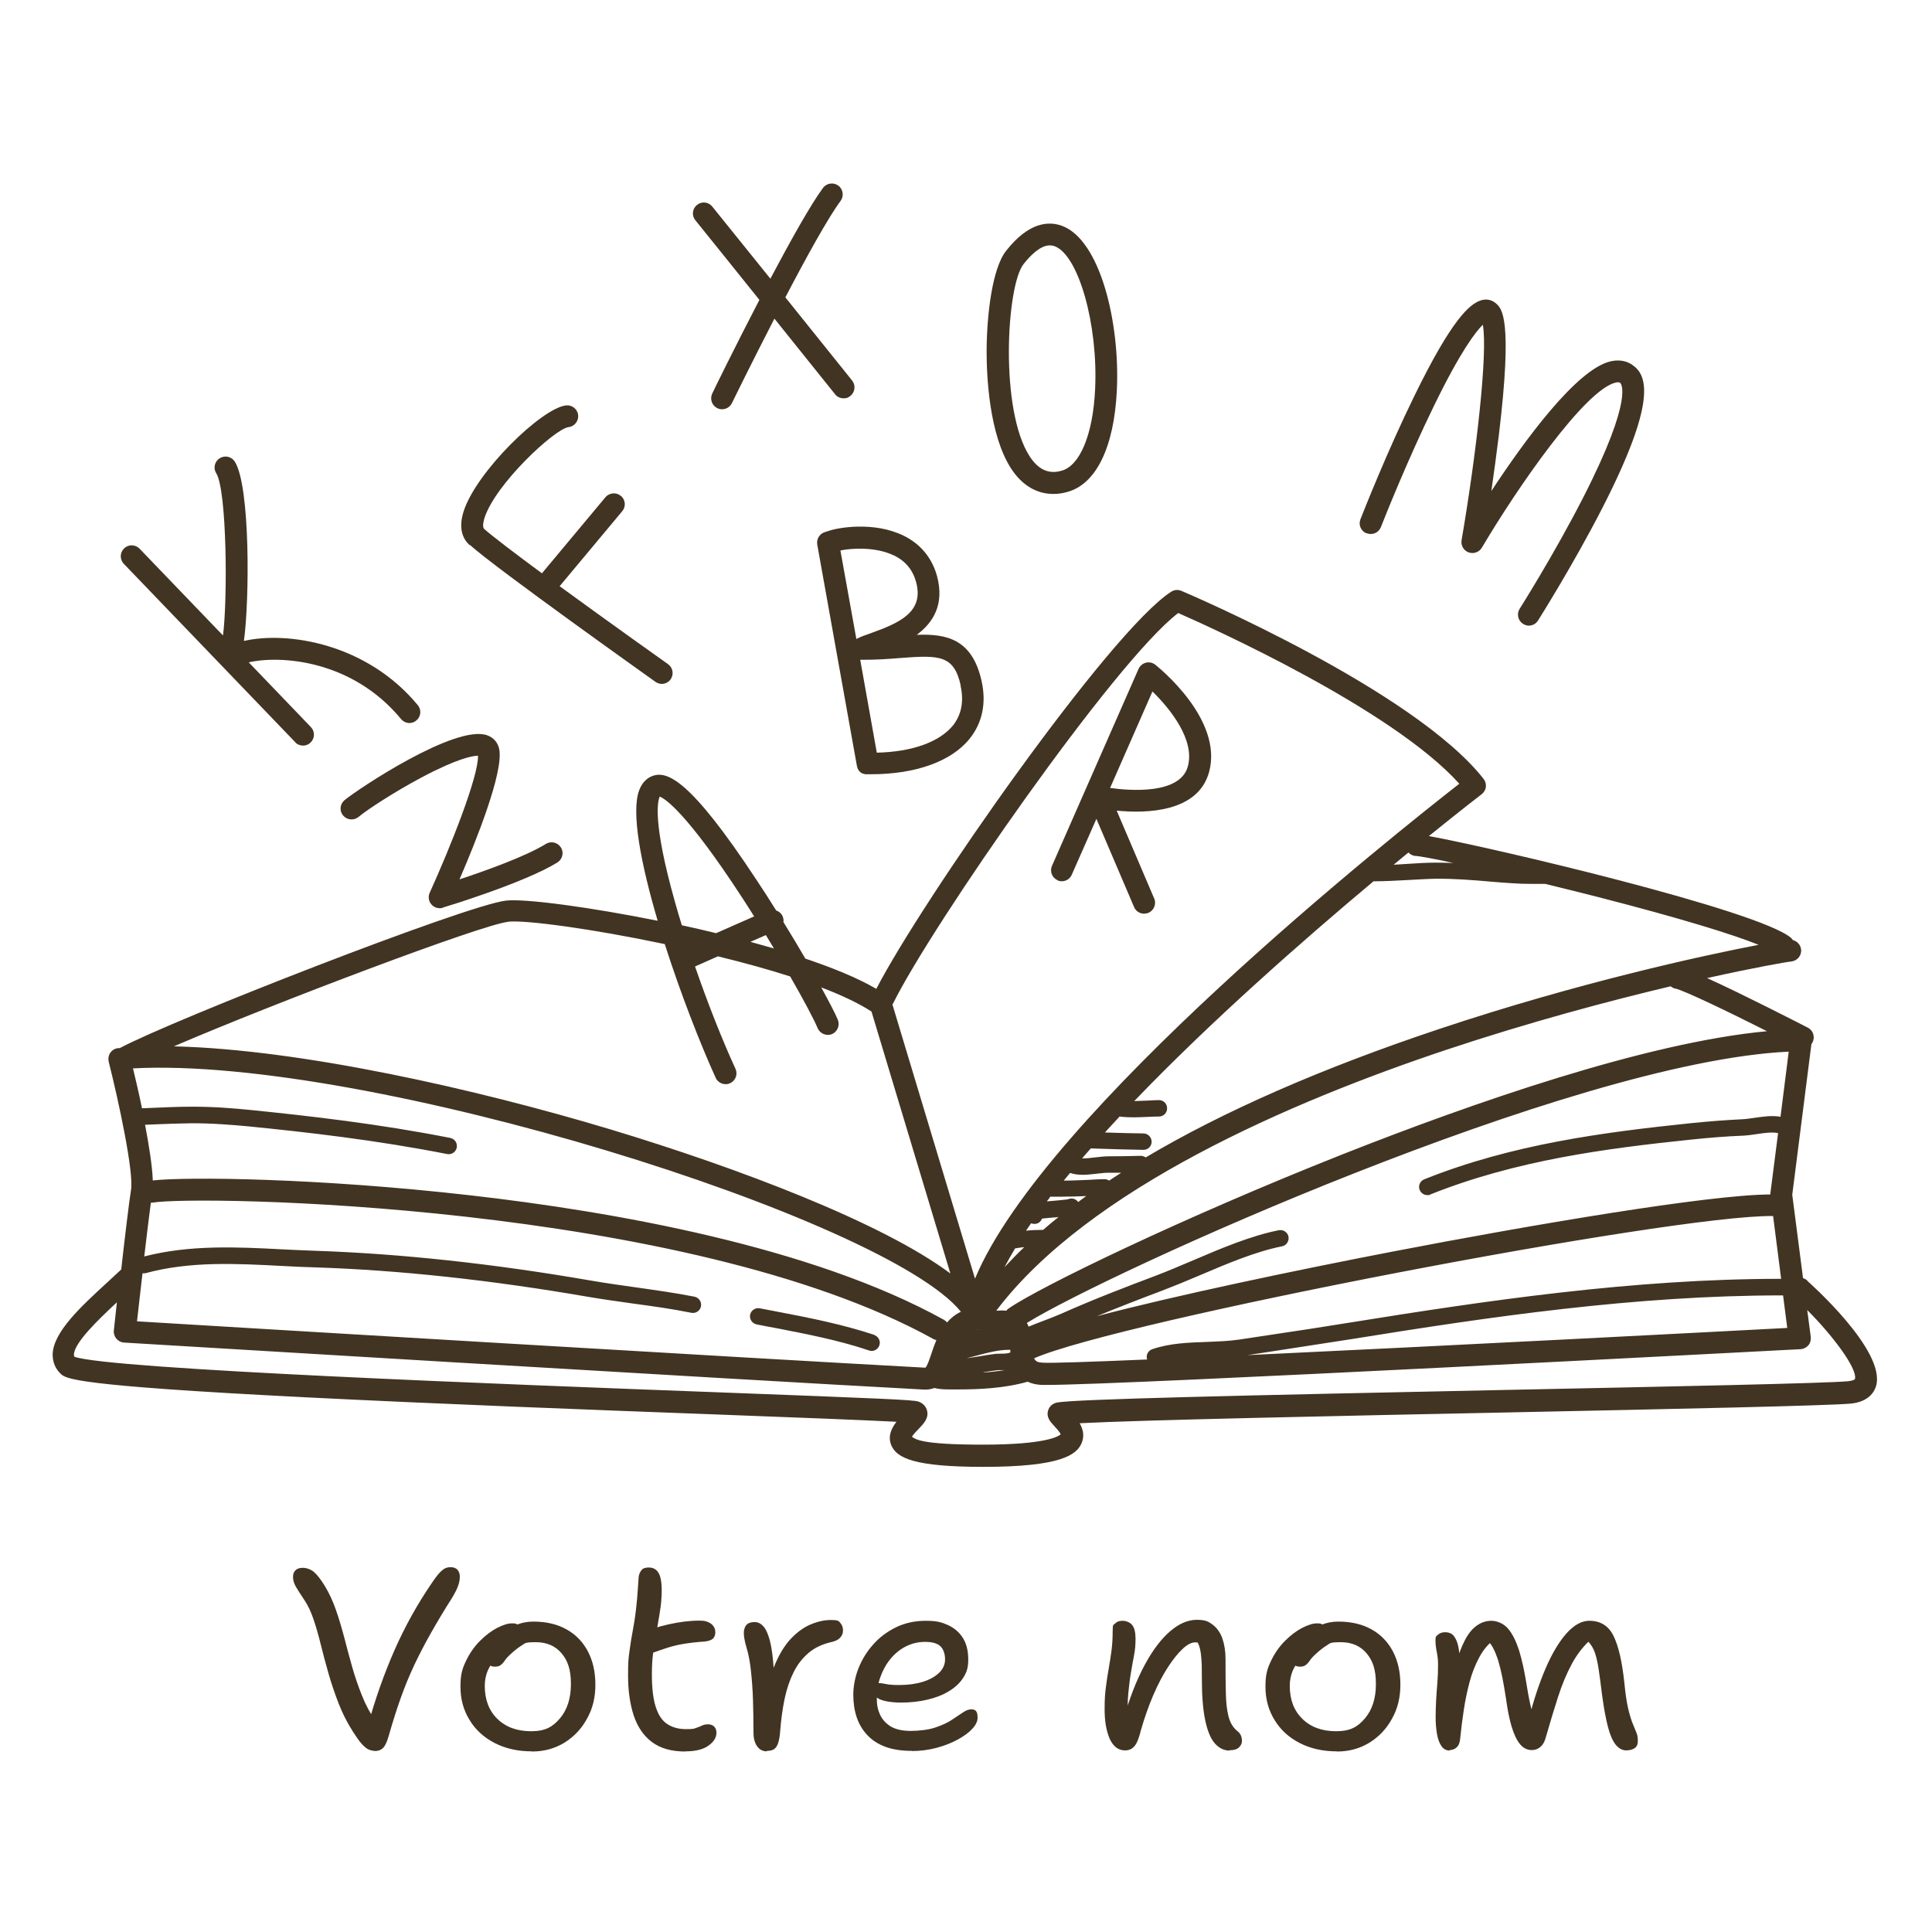
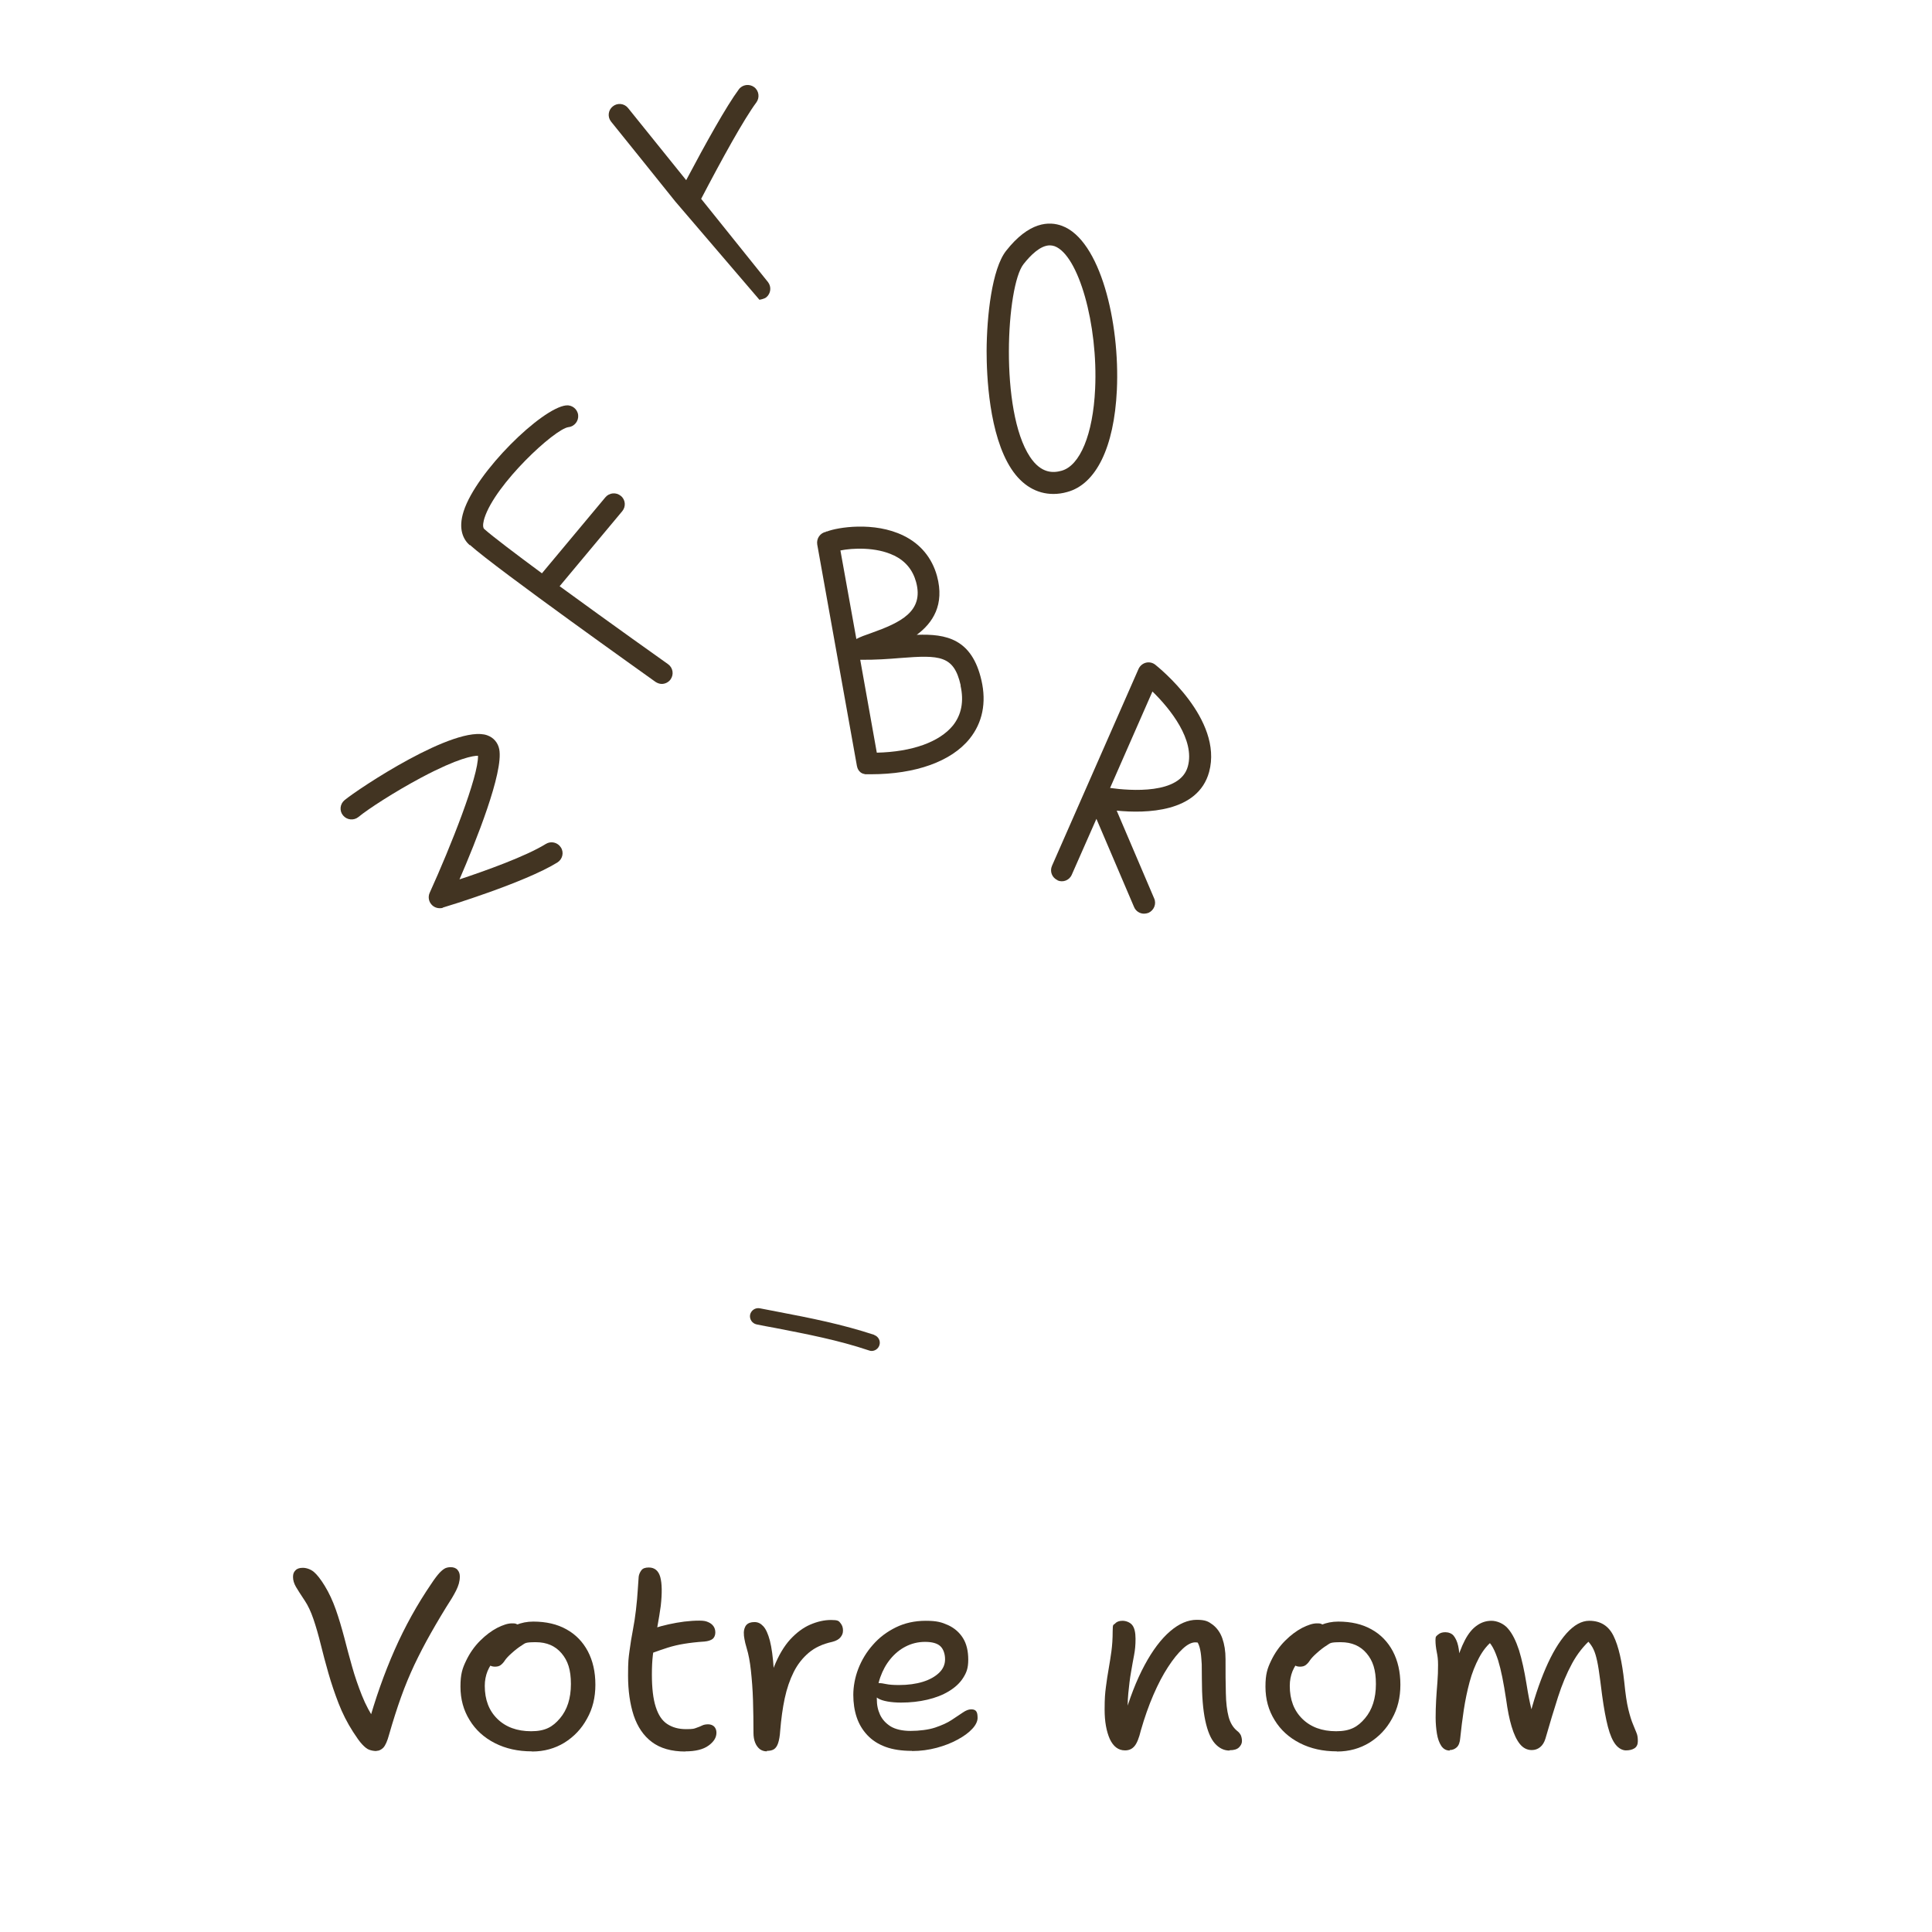
<svg xmlns="http://www.w3.org/2000/svg" id="Calque_1" data-name="Calque 1" version="1.1" viewBox="0 0 1200 1200">
  <defs>
    <style>
      .cls-1 {
        stroke-width: 0px;
      }
      .color {
        fill: #423422;
      }
    </style>
  </defs>
  <g class="color">
    <path class="cls-1" d="M543,829.1c-20.1-6.6-39.3-10.4-59.7-14.3-3.8-.7-7.6-1.5-11.4-2.2-2.8-.5-5.4,1.3-6,4-.5,2.8,1.3,5.4,4,6,3.8.8,7.7,1.5,11.5,2.2,20,3.9,39,7.5,58.4,14,.5.2,1.1.3,1.6.3h0c2.1,0,4.1-1.4,4.8-3.5.9-2.7-.6-5.5-3.2-6.4Z" />
-     <path class="cls-1" d="M710.2,714.3s0,0,0,0c0,0,0,0,0,0h0Z" />
-     <path class="cls-1" d="M1122.4,795.2c-.8-.6-1.6-1.1-2.5-1.3l-6.7-51.8,11.9-93.6c.3-.3.5-.7.7-1.1,1.7-3.3.4-7.4-2.9-9.1-5.1-2.6-40.3-20.7-62.6-30.8,30.2-6.7,49.8-10.1,52.3-10.3,3.7-.4,6.5-3.7,6.1-7.4-.3-2.9-2.4-5.2-5.1-5.9-.3-.5-.8-1-1.2-1.4-20.2-17.2-185.7-56.1-224.9-63.2,19.7-15.9,32.2-25.6,32.8-26,1.4-1.1,2.4-2.7,2.6-4.5.2-1.8-.3-3.6-1.4-5-43.1-54.9-181.8-114.3-187.7-116.8-2.1-.9-4.4-.7-6.3.5-38.1,24.4-154.8,191.7-183.2,246.7-11.8-6.9-27.5-13.2-44.1-18.8-4.2-7.2-8.7-14.8-13.6-22.7.2-1.2,0-2.4-.5-3.6-.8-1.8-2.3-3-4-3.6-3.9-6.3-8-12.6-12.1-18.8-41.7-63.3-56-68.4-65.3-64.5-2.4,1-5.6,3.3-7.6,8.4-5.3,13.6,1,46,11.4,81.3-41.9-8.4-82.5-13.9-94.3-12.5-24.5,2.8-206.7,73.9-239.8,91.6-.3,0-.6,0-.9,0-2,.2-3.8,1.2-4.9,2.8-1.2,1.6-1.5,3.7-1.1,5.6,6.3,24.9,15.6,68.5,13.9,79.5-1.3,8.3-3.9,29.9-6.1,49.6-2.6,2.4-5.3,4.9-8.2,7.6-16.8,15.4-34.1,31.3-34.4,45.2,0,4.5,1.5,8.6,4.8,11.8,3.3,3.3,7.5,7.5,152.4,14.8,80.9,4.1,178.1,7.8,256.2,10.7,48.3,1.8,91.5,3.5,110.7,4.5-3.1,4-5.5,9-3.2,14.6,3.4,8,14.4,13.4,57.2,13.4h0c48.2,0,57.9-7.5,61-14.7,2-4.6.8-8.9-1.2-12.4,38.1-2,162.8-4.6,265.7-6.7,106.8-2.2,199.1-4.2,213.3-5.5,11-1.1,14.5-7.2,15.6-10.7,6.8-22-42.1-65-42.6-65.5ZM1110.2,824.8c-37.6,2-211.6,11.1-335.4,16.9l13.8-2.1c17-2.6,34.6-5.3,51.8-8,84.9-13.7,175.4-27,266.3-27s.6,0,.8,0l2.6,20.3ZM664.5,728.5c2.7.9,5.4,1.2,8.1,1.2s5.9-.4,8.7-.7c2.6-.3,5-.6,7.3-.6,2.6,0,5.2,0,7.8,0-2.5,1.6-5.1,3.3-7.5,4.9-.8-.6-1.9-.9-3-.9-2.7,0-5.8.2-9.1.4-5.2.2-10.8.5-16.1.5,1.3-1.6,2.6-3.1,3.9-4.7ZM652.6,743.3c1.9,0,3.9,0,5.9,0,5.3,0,11-.2,16.2-.4-1.7,1.2-3.4,2.4-5,3.7-1.2-1.7-3.4-2.6-5.5-2-.4.1-.7.2-1.1.3-.1,0-.3.1-.3.1-3,.4-6.1.6-9.1.9-1.1.1-2.3.2-3.5.3.8-1,1.6-2,2.3-3.1ZM640.5,759.8c.7.3,1.3.4,2,.4h0c1.2,0,2.5-.4,3.4-1.3.6-.6,1.1-1.3,1.3-2,2.4-.3,4.9-.5,7.3-.7,1,0,2-.2,3-.3-3.3,2.6-6.5,5.3-9.6,8-3.4,0-6.9.1-10.6.5,1-1.5,2-3,3.1-4.5ZM630.4,775.4c2-.3,3.9-.6,5.8-.8-4.3,4.1-8.4,8.3-12.3,12.5,2-3.8,4.2-7.7,6.6-11.7ZM1105.7,693.6c-5.4-.9-10.9,0-15.9.7-2.8.4-5.4.8-7.9.9-10.1.5-20.7,1.3-32.4,2.5-53.4,5.6-110.1,12.9-164.9,34.8-2.6,1.1-3.9,4-2.8,6.6.8,2,2.7,3.2,4.7,3.2s1.3-.1,1.9-.4c53.6-21.4,109.5-28.6,162.2-34.1,11.4-1.2,21.8-2,31.7-2.4,3-.1,6-.6,8.9-1,4.8-.7,9.3-1.4,13.2-.6l-4.8,37.5c0,.2,0,.4,0,.6-38,.1-148.6,18.9-234.2,35.4-61.7,11.9-135.5,27.4-184.1,40.2,13.9-5.7,27.3-10.9,40.1-15.7,7.6-2.9,15.4-6.1,23.6-9.6,17.1-7.3,34.8-14.8,51.3-18.1,2.7-.5,4.5-3.2,4-6-.5-2.7-3.2-4.5-6-4-17.5,3.5-35.7,11.2-53.2,18.7-8.1,3.4-15.7,6.7-23.1,9.5-18.6,7-38.7,14.7-59.4,23.9-3.4,1.5-6.9,2.8-10.3,4.1-3.1,1.2-6.2,2.3-9.4,3.7-.3-.8-.7-1.5-1.1-2.3,48.8-30.4,338-162.2,473.2-168.5l-5.1,40.5ZM609,825.6c-.9.1-1.9.2-2.8.3.9-.2,1.8-.2,2.8-.3ZM600.9,843.5c1.8-.5,3.6-.9,5.3-1.4,7.1-1.9,13.9-3.7,20.4-3.7s.6,0,.9,0c0,.5,0,1.1.1,1.6-1.5.7-3.5.8-5.9.8-1.5,0-3.1,0-4.8.3-2.5.3-5,.7-7.7,1.2-2.8.4-5.6.9-8.4,1.3ZM596.7,814.8c-3.5,1.7-6.2,4-8.5,6.6-.5-.7-1.2-1.2-2-1.7-82.4-45.6-205.6-67.2-294.4-77.3-93.9-10.7-175.5-11.6-196.9-9.2-.3-9-2.4-21.9-4.8-34.6.1,0,.2,0,.4,0l7.2-.3c6.8-.3,13.9-.5,20.8-.6,13.1-.1,26,1,35.7,1.9,36.2,3.6,79.3,8.5,123.5,17.2.3,0,.7.1,1,.1h0c2.4,0,4.5-1.7,5-4.1.5-2.8-1.2-5.4-4-6-44.6-8.8-87.9-13.7-124.4-17.4-10-1-23.2-2.1-36.8-2-7,0-14.2.3-21.1.6l-7.1.3c-.9,0-1.5,0-2.1.1-2-9.7-4.1-18.7-5.6-24.8,145.7-7.8,467.7,93.6,514.2,151.1ZM88.5,790.9c.6,0,1.2,0,1.9-.1,27.3-7.5,56.4-6,84.6-4.5,6.9.4,14.1.7,21,.9,52.3,1.7,109.3,7.9,169.4,18.3,9.4,1.6,18.9,2.9,28.1,4.2,11.8,1.6,24.1,3.3,35.9,5.7.3,0,.7.1,1,.1,2.4,0,4.5-1.7,5-4.1.5-2.8-1.3-5.4-4-6-12.2-2.4-24.6-4.1-36.5-5.8-9.1-1.3-18.6-2.6-27.8-4.2-60.6-10.5-118.1-16.7-170.8-18.5-6.9-.2-14-.6-20.9-.9-28.3-1.5-57.5-2.9-85.8,4.4,1.5-12.7,3-25.2,4.1-33.4.3,0,.6,0,.9,0,26.8-4.8,331.9,0,485,84.6.6.4,1.3.6,2,.7-1.2,2.9-2.2,5.7-3,8.2-1.1,3.2-2.6,7.9-3.8,9-107.6-5.8-437-25.6-489.7-28.8.8-6.9,2-18,3.4-29.8ZM611,852.3c2.5-.4,5-.8,7.4-1.1,1.1-.2,2.4-.2,3.7-.2.7,0,1.3,0,2,0-4.5.7-9,1.2-13.4,1.5,0,0,.1,0,.2,0ZM642.2,843.7c52.5-23.1,396.1-89.2,459.1-88.4l5,39c-91.5,0-182.3,13.4-267.4,27.1-17.2,2.8-34.8,5.5-51.8,8l-17.2,2.6c-6.7,1-13.3,1.2-20.4,1.5-11.1.4-22.6.7-33.8,4.5-2.6.9-4.1,3.7-3.2,6.4-35.1,1.5-59.5,2.3-64.8,2-3-.2-4.5-.7-5.4-2.8ZM1040.6,614c5.9,1.4,33.1,14.5,56.9,26.5-75.3,7-183.2,44.7-263.7,76.5-99.9,39.6-188.1,82.4-207.3,95.7-.6.4-1.1.9-1.5,1.4-1.9-.2-3.9-.2-6.2,0,57.4-75.8,183-129.8,279.4-162,51.9-17.3,101.2-30.4,139.5-39.5.8.7,1.8,1.2,2.9,1.5ZM1092,586.9c-34.9,6.7-112.3,23.6-198,52.2-73.1,24.4-134,51.1-182.4,79.8-.9-.6-1.9-1-3.1-1-6.6.2-13.3.3-19.9.3-2.9,0-5.7.4-8.5.7-2.8.3-5.5.7-8,.6,1.8-2,3.5-4.1,5.4-6.2,12.5.5,22.9.7,32.7.9,2.8,0,5.1-2.2,5.1-5,0-2.8-2.2-5.1-5-5.2-7.4-.1-15.2-.3-24-.6,3-3.3,6-6.6,9.1-9.9,3,.4,6,.5,8.9.5h0c3,0,6-.2,9-.3,2.2-.1,4.4-.2,6.6-.2,2.8,0,5.1-2.4,5-5.2,0-2.8-2.3-5.1-5.2-5-2.3,0-4.6.2-6.9.3-2.8.1-5.6.2-8.3.3,47.8-49.8,105-100,148.6-136.5,6.8,0,14.2-.4,21.4-.8,5.8-.3,11.8-.7,17.3-.8,11.3-.1,22.8.8,34.1,1.8,4.4.4,8.9.7,13.3,1,4,.3,8,.4,12,.4h0c2.8,0,5.5,0,8.3,0,0,0,.2,0,.2,0,10.5,2.5,21.4,5.3,32.2,8,53,13.6,84.6,23.5,100.3,29.8ZM879.3,531.6c3,.3,11.5,1.8,23.4,4.4-3.7-.1-7.4-.2-11.1-.2-5.7,0-11.8.4-17.8.8-2.7.2-5.5.3-8.2.5,3.2-2.6,6.3-5.2,9.2-7.6,1.1,1.2,2.7,2,4.4,2.2ZM731.9,380.8c21.1,9.3,132.9,59.7,174.5,106-39.1,30.5-258.1,204.3-300.8,307.4l-51.3-170.3c.2-.3.3-.5.5-.8,23.7-48,137.6-212.5,177.1-242.4ZM480.7,589.1c-4.9-1.4-9.8-2.8-14.6-4.1l9.6-4.2c1.7,2.8,3.4,5.6,5,8.3ZM409.8,494.8c3.1,1.2,16.3,9.2,51.4,63.1,2.4,3.8,4.9,7.5,7.2,11.3l-23.6,10.4c-7.7-1.9-14.9-3.5-21.3-4.9-1.5-4.7-2.8-9.4-4.1-13.9-14.4-50.8-10.8-63.6-9.6-66.1ZM315.6,572.5c10.4-1.2,51.8,4.3,97.3,13.9,9.8,30.6,21.9,61.6,31.6,83,1.1,2.5,3.6,4,6.2,4h0c1,0,1.9-.2,2.8-.6,3.4-1.6,4.9-5.6,3.3-9-8.4-18.3-17.3-40.9-25.1-63.5l14.2-6.3c15.6,3.8,30.9,8,44.9,12.5,8.5,14.8,14.8,26.7,17.1,32.2,1.5,3.4,5.5,5,8.9,3.6,3.4-1.5,5-5.5,3.6-8.9-1.7-4.1-5.4-11.1-10.3-20.1,12.6,4.8,23.4,9.9,31.2,15l49,162.7c-42.2-31.6-131.9-65.6-211.1-89.5-83.1-25-192.2-49.7-271.2-51.6,61.8-26.6,191-75.5,207.4-77.3ZM1152,856.6c-.1.4-1.4,1-4,1.3-13.6,1.3-110.1,3.3-212.3,5.4-162.4,3.4-269.5,5.7-279.4,7.9-2.6.6-4.6,2.4-5.3,4.9-1.3,4.2,1.5,7.1,3.7,9.5,1,1.1,3.6,3.8,4.1,5.3-1.3,1.2-9.1,6.4-48.3,6.4s-41.8-3.5-44.1-4.9c.9-1.5,3-3.7,4.2-4.9,3.2-3.3,6.4-6.7,5.2-11.4-.7-2.7-2.7-4.7-5.5-5.6-3.1-1-20.5-1.8-124-5.7-132.7-5-378.4-14.3-400.1-22.1-.2-.4-.3-.8-.3-1.3.2-7.4,15.1-21.7,26.7-32.5-1.1,9.7-1.8,16.6-1.9,17.5-.2,1.8.4,3.7,1.6,5.1,1.2,1.4,2.9,2.3,4.8,2.4,3.8.2,380.5,23,497,29.2.3,0,.6,0,.9,0h0c2,0,3.8-.4,5.3-1,3.1.8,6.2.9,9.2.9h0c1,0,2,0,3,0,.9,0,1.9,0,2.8,0,12.4,0,28.3-.6,43-4.8,2.3,1.1,5.1,1.8,8.5,2,.8,0,2,0,3.6,0h0c48.4,0,450.2-21.3,467.9-22.2,1.9-.1,3.7-1,4.9-2.4,1.2-1.4,1.7-3.3,1.5-5.2l-2.2-16.7c15,14.9,31.6,36.5,29.6,43Z" />
    <path class="cls-1" d="M513.1,330.3c-3.7.7-6.1,4.2-5.5,7.9l24.6,137.3s0,0,0,0c0,.4.2.7.3,1.1,0,0,0,.1,0,.2.1.3.3.6.4.9,0,0,0,.1.1.2.2.3.3.5.5.8,0,0,.1.1.2.2.2.2.4.5.7.7,0,0,0,0,.1.1.2.2.5.4.8.5,0,0,0,0,0,0,.3.2.6.3.9.4,0,0,.1,0,.2,0,.3.1.6.2,1,.3,0,0,.1,0,.2,0,.3,0,.6,0,1,0,.8,0,1.6,0,2.4,0h0c27.6,0,49.8-7.9,61.2-22,8-9.9,10.6-22.4,7.4-36.3-5.9-25.8-21.8-29-40.2-28.3,10-7.4,17.4-18.7,12.6-36.5-3.1-11.3-10.3-20-20.8-25.1-18.3-9-41.2-5.1-47.5-2.6-.2,0-.4,0-.6,0ZM596.6,425.8c2.2,9.8.6,18.1-4.7,24.8-8.4,10.3-25.4,16.4-47.3,16.9l-10.3-57.7c.2,0,.3,0,.5,0,8.9.1,17.1-.5,24.4-1.1,24.5-1.9,33.3-1.7,37.5,17ZM555.3,345c7.1,3.5,11.6,8.9,13.7,16.5,5,18.3-9.7,25.2-27.9,31.7-3.8,1.3-6.8,2.4-9.2,3.7l-9.9-55c7.2-1.5,22.1-2.3,33.2,3.1Z" />
    <path class="cls-1" d="M291.9,338.5c16.7,15,111.2,82.1,115.2,85,1.2.8,2.6,1.3,3.9,1.3h0c2.1,0,4.2-1,5.5-2.8,2.2-3.1,1.5-7.3-1.6-9.5-.6-.4-35.8-25.4-67.3-48.4l38.9-46.6c2.4-2.9,2-7.2-.9-9.5-2.9-2.4-7.2-2-9.6.9l-39.4,47.2c-16.5-12.2-30.5-22.8-35.8-27.5-1.5-1.3-.3-5.5.1-6.8,6.7-21.1,43.6-55.4,52.2-56.5,3.7-.4,6.4-3.8,6-7.5-.4-3.7-3.8-6.4-7.5-6-15.2,1.7-55.7,41.2-63.6,65.7-3.7,11.4,0,17.8,3.7,21.1Z" />
-     <path class="cls-1" d="M848.9,331.2c3.5,1.4,7.4-.3,8.8-3.8,2.6-6.7,16.7-42,33-75.4,16.6-34.1,26-46.1,30.3-50.3,3.2,16.9-3.9,79.7-13.2,133.9-.5,3.2,1.3,6.4,4.4,7.5,3.1,1.1,6.5-.1,8.2-2.9,22.1-37.4,64.2-98.3,83.2-102.6,1.8-.4,2.4,0,2.7.2.1,0,9.7,7.6-23.4,72.1-17.8,34.7-38.8,67.9-39,68.2-2,3.2-1.1,7.4,2.1,9.4,1.1.7,2.4,1.1,3.6,1.1h0c2.2,0,4.4-1.1,5.7-3.2.2-.3,21.5-34,39.6-69.2,34.6-67.4,28.3-83.3,18.9-89.6-2.6-1.8-7-3.6-13.3-2.2-21.3,4.8-53.9,49.7-74.2,80.6,1.5-10.6,3.2-22.7,4.7-35,8.7-72.5,1.8-78.4-1.9-81.6-2.6-2.3-6.1-2.9-9.4-1.8-6.8,2.3-17.7,11.1-41.3,59.5-16.6,33.9-30.7,69.6-33.4,76.4-1.4,3.5.3,7.4,3.8,8.8Z" />
-     <path class="cls-1" d="M183.3,461c1.3,1.4,3.1,2.1,4.9,2.1s3.4-.6,4.7-1.9c2.7-2.6,2.8-6.9.2-9.6l-38.6-40.2c19.7-4.5,64.2-1.6,94.6,35.2,1.3,1.6,3.3,2.5,5.2,2.5h0c1.5,0,3-.5,4.3-1.6,2.9-2.4,3.3-6.7.9-9.5-31.6-38.3-80.8-46.1-108-39.9,3.5-25.2,4-95.8-5.6-111.3-2-3.2-6.2-4.2-9.4-2.2-3.2,2-4.2,6.2-2.2,9.3,6.7,10.8,7.1,79,4.2,100.8l-51.8-53.9c-2.6-2.7-6.9-2.8-9.6-.2-2.7,2.6-2.8,6.9-.2,9.6l106.3,110.6Z" />
    <path class="cls-1" d="M654.4,306.8c2.7,0,5.6-.4,8.4-1.2,18-4.8,29.2-27.8,30.9-63.2,2-42.3-10.4-93.3-34-102.1-8-3-20.5-2.7-34.8,15.5-8.8,11.2-12,40.5-12.1,62.2,0,14.9,1.4,52,15.4,73.3,6.7,10.2,15.8,15.5,26,15.5ZM635.7,164.1c4.4-5.6,10.5-11.7,16.4-11.7,1,0,1.9.2,2.9.5,14.9,5.5,27.1,48.7,25.2,88.7-1.3,28.2-9.4,47.7-20.9,50.8-5,1.4-12.6,1.9-19.6-8.7-18.9-28.6-14.6-106.1-4-119.6Z" />
    <path class="cls-1" d="M656.8,546.8c3.4,1.5,7.4,0,8.9-3.5l15.3-34.7,23.4,54.8c1.1,2.6,3.6,4.1,6.2,4.1h0c.9,0,1.8-.2,2.7-.5,3.4-1.5,5.1-5.5,3.6-8.9l-23.3-54.6c18.2,1.8,50.5,1.2,57.4-24,8.9-32.9-31.7-65.2-33.4-66.6-1.6-1.3-3.8-1.8-5.8-1.3-2,.5-3.7,1.9-4.6,3.8l-53.8,122.4c-1.5,3.4,0,7.4,3.5,8.9ZM689.5,489.4l26.3-59.9c11.1,10.8,26.5,30.1,22,46.5-4.7,17.5-35.6,15.2-48.4,13.4h0Z" />
    <path class="cls-1" d="M275.1,563.7c2.1-.6,50.7-15.4,71.1-28,3.2-2,4.2-6.2,2.2-9.3-2-3.2-6.2-4.2-9.4-2.2-12.4,7.7-37.6,16.7-53.6,22,10.2-23.6,27.4-66.4,24.7-80.8-.8-4.1-3.5-7.3-7.5-8.7-19.7-7-80.3,33.4-88.6,40.3-2.9,2.4-3.3,6.7-.9,9.5,2.4,2.9,6.7,3.3,9.6.9,5.9-4.9,22.6-15.7,39.1-24.5,23-12.2,32.2-13.5,35.1-13.5.4,12.6-17,56.5-30,85.1-1.1,2.4-.7,5.3,1.1,7.3,1.3,1.5,3.2,2.3,5.1,2.3h0c.7,0,1.3,0,2-.3Z" />
-     <path class="cls-1" d="M471.7,186.2c-15.1,29.1-28.3,56-29.3,58.2-1.6,3.4-.3,7.4,3.1,9.1,1,.5,2,.7,3,.7,2.5,0,4.9-1.4,6.1-3.8.2-.5,12.2-24.9,26.4-52.5,20.1,25,37.4,46.6,37.7,47,1.3,1.7,3.3,2.5,5.3,2.5s3-.5,4.2-1.5c2.9-2.3,3.4-6.6,1.1-9.5-.3-.4-19.9-24.8-41.5-51.7,12.9-24.7,26.5-49.4,34.3-59.9,2.2-3,1.6-7.3-1.4-9.5-3-2.2-7.3-1.6-9.5,1.4-7.7,10.4-20.3,33-32.7,56.4-13.4-16.7-26.8-33.3-36.1-44.8-2.3-2.9-6.6-3.4-9.5-1-2.9,2.3-3.4,6.6-1,9.5,10.2,12.6,25.1,31.2,39.8,49.5Z" />
+     <path class="cls-1" d="M471.7,186.2s3-.5,4.2-1.5c2.9-2.3,3.4-6.6,1.1-9.5-.3-.4-19.9-24.8-41.5-51.7,12.9-24.7,26.5-49.4,34.3-59.9,2.2-3,1.6-7.3-1.4-9.5-3-2.2-7.3-1.6-9.5,1.4-7.7,10.4-20.3,33-32.7,56.4-13.4-16.7-26.8-33.3-36.1-44.8-2.3-2.9-6.6-3.4-9.5-1-2.9,2.3-3.4,6.6-1,9.5,10.2,12.6,25.1,31.2,39.8,49.5Z" />
  </g>
  <g class="color">
    <path class="cls-1" d="M233.9,1087.6c-1.7,0-3.2-.3-4.6-.8-1.4-.5-2.8-1.7-4.4-3.4-1.6-1.7-3.4-4.3-5.6-7.7-3.6-5.6-6.6-11.5-9-17.7-2.4-6.2-4.5-12.4-6.3-18.7-1.8-6.3-3.4-12.3-4.8-18-1.4-5.7-2.9-10.9-4.5-15.6-1.6-4.7-3.4-8.5-5.4-11.5-2.5-3.7-4.3-6.6-5.5-8.6-1.2-2.1-1.8-4.1-1.8-6.1s.5-3.1,1.5-4.1c1-1.1,2.5-1.6,4.6-1.6s4.7.8,6.8,2.5c2,1.7,4.3,4.6,6.8,8.7,2.7,4.4,5,9.4,6.9,14.8,1.9,5.4,3.6,11.2,5.2,17.2,1.5,6,3.2,12.1,4.9,18.2,1.7,6.1,3.8,12.1,6.1,17.9,2.3,5.8,5.2,11.2,8.7,16.3l-5.1,2.7c4.7-17,10.3-32.8,16.7-47.3,6.4-14.5,14-28.2,22.8-41.1,2.1-3.2,3.9-5.5,5.2-6.9,1.4-1.4,2.5-2.3,3.6-2.8,1-.4,2.1-.6,3.2-.6,1.9,0,3.4.6,4.3,1.7,1,1.2,1.4,2.5,1.4,4.1s-.2,2.9-.6,4.4c-.4,1.4-1,2.9-1.7,4.3-.7,1.4-1.6,3-2.6,4.7-5,7.8-9.3,15.1-13.1,21.8-3.8,6.7-7.2,13.3-10.2,19.6-3,6.4-5.8,13.1-8.3,20.1-2.5,7-5,14.8-7.4,23.2-1.1,4.1-2.3,6.8-3.6,8.2-1.3,1.3-2.7,2-4.3,2Z" />
    <path class="cls-1" d="M330.3,1087.8c-8.6,0-16.2-1.7-22.9-5.1-6.7-3.4-12-8.2-15.7-14.3-3.8-6.1-5.7-13-5.7-20.8s1.2-11.3,3.5-16.1c2.3-4.8,5.2-8.9,8.7-12.4,3.5-3.5,7-6.1,10.6-8,3.6-1.8,6.6-2.8,9.1-2.8s2.3.2,3.1.5c.8.3,1.5.8,2.1,1.5.6.7.8,1.6.8,2.8,0,2.1-.5,4-1.4,5.7-1,1.7-2.9,3.3-5.8,4.8-3.6,2-6.5,4.2-8.8,6.6-2.3,2.4-3.9,5-5.1,7.8-1.1,2.8-1.7,5.8-1.7,9.1,0,8.6,2.6,15.4,7.8,20.5,5.2,5.1,12.2,7.7,21,7.7s13.4-2.7,17.9-8c4.5-5.3,6.8-12.4,6.8-21.3s-1.9-14.5-5.8-19.1c-3.9-4.6-9.2-6.9-16-6.9s-6.5.6-8.6,1.9c-2.1,1.3-4.3,3-6.6,5.1-1.8,1.6-3.1,3-4,4.3-.8,1.3-1.7,2.2-2.6,2.9-.9.7-2.1,1-3.6,1s-2.8-.4-3.8-1.3c-1-.9-1.4-2.5-1.4-4.7s.8-4.9,2.5-7.5c1.6-2.6,3.8-5,6.6-7.1,2.8-2.2,5.8-3.9,9.2-5.3,3.4-1.4,6.9-2.1,10.7-2.1,8,0,14.9,1.6,20.6,4.8,5.8,3.2,10.2,7.8,13.3,13.6,3.1,5.9,4.7,12.8,4.7,20.8s-1.7,14.9-5.2,21.1c-3.4,6.3-8.1,11.2-14,14.9-5.9,3.6-12.6,5.5-20.1,5.5Z" />
    <path class="cls-1" d="M425.7,1087.9c-8.7,0-15.6-2-20.8-5.9-5.2-3.9-8.9-9.4-11.3-16.5-2.3-7.1-3.5-15.3-3.5-24.7s.3-10.8.9-15.4c.6-4.5,1.3-8.9,2.1-13,.8-4.1,1.4-8.2,1.9-12.4.6-5,.9-9,1.1-12.1.2-3.1.4-6,.6-8.6.2-1.5.8-2.8,1.7-4,.9-1.2,2.4-1.7,4.6-1.7,3.6,0,6,2,7.1,5.9,1.1,4,1.2,10,.3,18-.6,4.2-1.2,8-1.8,11.2-.6,3.3-1.2,6.5-1.7,9.6-.5,3.1-1,6.4-1.4,9.8-.4,3.4-.6,7.4-.6,12,0,8.4.8,15.2,2.4,20.1,1.6,5,3.9,8.5,7.1,10.6,3.2,2.1,7,3.2,11.7,3.2s5-.3,6.4-.8c1.5-.5,2.7-1,3.7-1.5,1-.5,2.3-.7,3.7-.7s2.8.5,3.7,1.4c.9,1,1.4,2.2,1.4,3.8,0,3-1.6,5.6-4.9,8-3.3,2.4-8.1,3.6-14.5,3.6ZM405.3,1026.5c-2.9,1.3-5.2,1.4-6.9.3-1.6-1.1-2.5-2.6-2.5-4.6s.6-4.2,1.8-5.9c1.2-1.7,4.1-3.3,8.7-4.9,2.7-1,5.7-1.8,8.9-2.5,3.2-.7,6.5-1.3,9.7-1.7,3.3-.4,6.4-.6,9.3-.6s4.1.3,5.5.9c1.4.6,2.5,1.4,3.3,2.5.8,1.1,1.2,2.4,1.2,4s-.6,3.1-1.7,4c-1.1.8-2.8,1.4-5.1,1.6-4.7.3-8.9.8-12.6,1.4-3.7.6-7,1.4-10.2,2.4-3.1,1-6.3,2.1-9.6,3.3Z" />
    <path class="cls-1" d="M476.3,1087.8c-1.7,0-3.2-.5-4.4-1.4-1.2-1-2.2-2.3-2.9-4.1-.7-1.8-1-3.8-1-6,0-6.9-.1-13.6-.3-20.3-.2-6.7-.7-12.8-1.3-18.4-.6-5.6-1.5-10.2-2.6-13.8-.7-2.4-1.2-4.3-1.4-5.7-.3-1.4-.4-2.7-.4-4.1s.5-3.5,1.6-4.7c1.1-1.2,2.7-1.8,5-1.8s3.9.9,5.5,2.6c1.6,1.7,3,4.8,4.1,9,1.1,4.3,1.9,10.2,2.4,17.8.5,7.6.6,17.2.3,28.8l-5.4-4.6c.8-10.2,2.6-18.9,5.3-25.9,2.8-7,6.1-12.6,10-16.9,3.9-4.2,8-7.3,12.4-9.2s8.7-2.9,13-2.9,4.8.6,5.8,1.9c1.1,1.3,1.6,2.8,1.6,4.6s-.5,2.9-1.5,4.2c-1,1.3-2.8,2.3-5.2,2.9-5.9,1.3-10.7,3.5-14.5,6.7-3.8,3.2-7,7.2-9.4,12-2.4,4.8-4.3,10.3-5.6,16.4-1.3,6.1-2.2,12.8-2.8,20-.2,3.4-.7,6-1.3,7.8-.6,1.8-1.5,3.1-2.6,3.8-1.1.7-2.6,1-4.4,1Z" />
    <path class="cls-1" d="M566.5,1087.5c-6.4,0-11.9-.8-16.5-2.5-4.6-1.7-8.3-4.1-11.3-7.3-3-3.2-5.2-6.9-6.6-11.1-1.4-4.2-2.1-8.9-2.1-13.9s1-10.8,3.1-16.2c2.1-5.4,5.1-10.4,9.1-14.9,3.9-4.5,8.7-8.1,14.2-10.8,5.5-2.7,11.7-4.1,18.6-4.1s9.9.9,13.9,2.7c3.9,1.8,7,4.5,9.2,8,2.2,3.5,3.3,8,3.3,13.4s-1.1,8.1-3.2,11.4c-2.1,3.3-5.1,6-8.9,8.3-3.8,2.3-8.2,4-13.3,5.2-5.1,1.2-10.5,1.8-16.4,1.8s-11.5-.9-14.2-2.6c-2.7-1.7-4.1-3.7-4.1-5.8s.3-2.2,1-2.8c.7-.6,1.8-.9,3.4-.9s2.8.2,4.7.6c1.9.4,4.5.6,8,.6,5.6,0,10.6-.7,14.8-2,4.2-1.3,7.6-3.2,10.1-5.6,2.5-2.4,3.7-5.2,3.7-8.4s-1-6.3-2.9-8.1c-1.9-1.8-5.1-2.7-9.5-2.7s-8.4,1-12.1,2.9c-3.7,1.9-6.8,4.5-9.5,7.8-2.7,3.3-4.7,7-6.2,11.2-1.5,4.2-2.2,8.5-2.2,13.1s.7,7.2,2,10.2c1.4,3,3.6,5.4,6.6,7.3,3,1.8,7.2,2.8,12.4,2.8s11.2-.7,15.3-2.1c4.1-1.4,7.5-2.9,10.2-4.7s5-3.3,6.9-4.6c1.9-1.3,3.6-2,5.2-2s2.6.4,3.2,1.3c.6.8.8,2.2.8,4.1s-1.1,4.4-3.3,6.7c-2.2,2.4-5.2,4.6-9.1,6.7-3.8,2.1-8.2,3.8-13,5.1-4.9,1.3-10,2-15.4,2Z" />
    <path class="cls-1" d="M763.6,1087.3c-3.4,0-6.4-1.5-9-4.4-2.6-2.9-4.6-7.7-6-14.3-1.4-6.6-2.1-15.2-2.1-25.9s-.1-9.1-.3-12.2c-.2-3.1-.6-5.5-1.1-7.3-.5-1.8-1.2-3.2-2.1-4.3-.9-1.1-2-2.2-3.4-3.3,2.3-.1,4.2.1,5.8.7,1.6.6,2.8,1.6,3.6,3.2.8,1.5,1.2,3.6,1.4,6.1-1.6-2.2-2.9-3.7-4-4.4-1.1-.7-2.4-1.1-4-1.1-2.3,0-4.9,1.3-7.8,4-2.9,2.7-6,6.5-9.1,11.3-3.2,4.9-6.2,10.6-9.1,17.3-2.9,6.7-5.5,14.1-7.8,22.1-1.1,4.6-2.4,7.9-3.9,9.7-1.5,1.8-3.4,2.7-5.9,2.7-4.2,0-7.3-2.4-9.5-7.1-2.1-4.8-3.2-10.8-3.2-18.2s.3-10.1.8-14.1c.5-4,1.1-7.8,1.7-11.2.6-3.5,1.2-7.1,1.7-10.8.5-3.7.8-7.9.8-12.7s.5-3.6,1.5-4.7c1-1.1,2.5-1.7,4.6-1.7s4.6.9,6,2.6c1.4,1.7,2.1,4.6,2.1,8.6s-.3,6.9-.9,10.1c-.6,3.3-1.3,6.8-1.9,10.6-.7,3.8-1.2,8.2-1.7,13.2-.5,5-.5,10.9-.2,17.7l-3-.8c3.8-13.6,8.3-25.1,13.3-34.4,5-9.3,10.3-16.3,15.9-21.1s11.1-7.1,16.5-7.1,7.2,1,9.9,3c2.6,2,4.7,4.8,6,8.5s2,7.9,2,12.9c0,8.2,0,15.3.2,21.2.1,5.9.7,10.8,1.7,14.6,1,3.8,2.8,6.7,5.2,8.7,1.1.8,1.9,1.8,2.4,2.8.4,1,.7,2.2.7,3.6s-.6,2.7-1.8,3.9c-1.2,1.2-3.1,1.8-5.8,1.8Z" />
    <path class="cls-1" d="M830.3,1087.8c-8.6,0-16.2-1.7-22.9-5.1-6.7-3.4-12-8.2-15.7-14.3-3.8-6.1-5.7-13-5.7-20.8s1.2-11.3,3.5-16.1c2.3-4.8,5.2-8.9,8.7-12.4,3.5-3.5,7-6.1,10.6-8,3.6-1.8,6.6-2.8,9.1-2.8s2.3.2,3.1.5c.8.3,1.5.8,2.1,1.5.6.7.8,1.6.8,2.8,0,2.1-.5,4-1.4,5.7-1,1.7-2.9,3.3-5.8,4.8-3.6,2-6.5,4.2-8.8,6.6-2.3,2.4-3.9,5-5.1,7.8-1.1,2.8-1.7,5.8-1.7,9.1,0,8.6,2.6,15.4,7.8,20.5,5.2,5.1,12.2,7.7,21,7.7s13.4-2.7,17.9-8c4.5-5.3,6.8-12.4,6.8-21.3s-1.9-14.5-5.8-19.1c-3.9-4.6-9.2-6.9-16-6.9s-6.5.6-8.6,1.9c-2.1,1.3-4.3,3-6.6,5.1-1.8,1.6-3.1,3-4,4.3-.8,1.3-1.7,2.2-2.6,2.9-.9.7-2.1,1-3.6,1s-2.8-.4-3.8-1.3c-1-.9-1.4-2.5-1.4-4.7s.8-4.9,2.5-7.5c1.6-2.6,3.8-5,6.6-7.1,2.8-2.2,5.8-3.9,9.2-5.3,3.4-1.4,6.9-2.1,10.7-2.1,8,0,14.9,1.6,20.6,4.8,5.8,3.2,10.2,7.8,13.3,13.6,3.1,5.9,4.7,12.8,4.7,20.8s-1.7,14.9-5.2,21.1c-3.4,6.3-8.1,11.2-14,14.9-5.9,3.6-12.6,5.5-20.1,5.5Z" />
    <path class="cls-1" d="M900.5,1087.3c-2.3,0-4-1-5.3-2.9-1.3-2-2.2-4.5-2.7-7.6-.5-3.1-.8-6.4-.8-9.9s.1-7.1.3-10.8c.2-3.7.5-7.5.8-11.2.3-3.7.4-7.3.4-10.8s-.3-5.5-.8-8c-.5-2.5-.8-4.9-.8-7.4s.5-2.4,1.6-3.4c1.1-1,2.6-1.5,4.5-1.5s4,.7,5.2,2.2c1.2,1.5,2.2,3.6,2.8,6.3.6,2.7.9,5.9.9,9.7l-2.7,2.9c1.8-6.7,3.8-12,6-16.2s4.7-7.2,7.5-9.1c2.8-2,5.8-2.9,9-2.9s7.5,1.6,10.2,4.8c2.8,3.2,5,7.7,6.9,13.5,1.8,5.9,3.3,12.7,4.6,20.7,1.1,6.9,2.1,12,3,15.5.9,3.5,1.9,6.2,3,8.2l-4.7-.8c3-12.2,6.6-23,10.6-32.3,4-9.3,8.3-16.5,13-21.8,4.7-5.2,9.4-7.8,14.1-7.8,7,0,12,3.1,15.1,9.4,3.1,6.3,5.3,15.9,6.7,28.9.7,7.1,1.5,12.6,2.5,16.7,1,4.1,2,7.2,2.9,9.3.9,2.2,1.6,4,2.2,5.4.6,1.4.8,3.1.8,5.1s-.7,3.5-2.1,4.4c-1.4.9-3.2,1.3-5.3,1.3s-4.5-1.2-6.4-3.6c-1.9-2.4-3.5-6.1-4.8-11.1-1.3-5-2.5-11.5-3.6-19.6-.8-6.5-1.5-11.8-2.1-15.8-.6-4-1.3-7.1-2-9.4-.7-2.3-1.6-4.2-2.5-5.5-.9-1.4-2-2.7-3.4-4l3.7-.5c-5,4.3-9.1,9.5-12.4,15.6-3.3,6.1-6.2,13-8.7,20.8-2.5,7.8-5.1,16.4-7.8,25.8-.7,2.3-1.8,4.1-3.3,5.3-1.5,1.2-3.2,1.8-5.2,1.8-2.9,0-5.4-1.3-7.4-3.8-2-2.5-3.7-6.1-5.1-10.8-1.4-4.6-2.5-10.2-3.4-16.8-.8-5.3-1.6-9.9-2.4-13.9-.8-4-1.7-7.5-2.6-10.5-1-3-2-5.6-3.2-7.8-1.2-2.2-2.7-4-4.5-5.6l4.6,1.1c-3.4,2.6-6.3,6.2-8.7,10.7-2.4,4.5-4.4,9.5-5.9,15.1-1.5,5.6-2.7,11.4-3.6,17.3-.9,5.9-1.6,11.7-2.2,17.4-.2,2.9-1,4.8-2.2,5.9-1.2,1.1-2.7,1.7-4.4,1.7Z" />
  </g>
</svg>